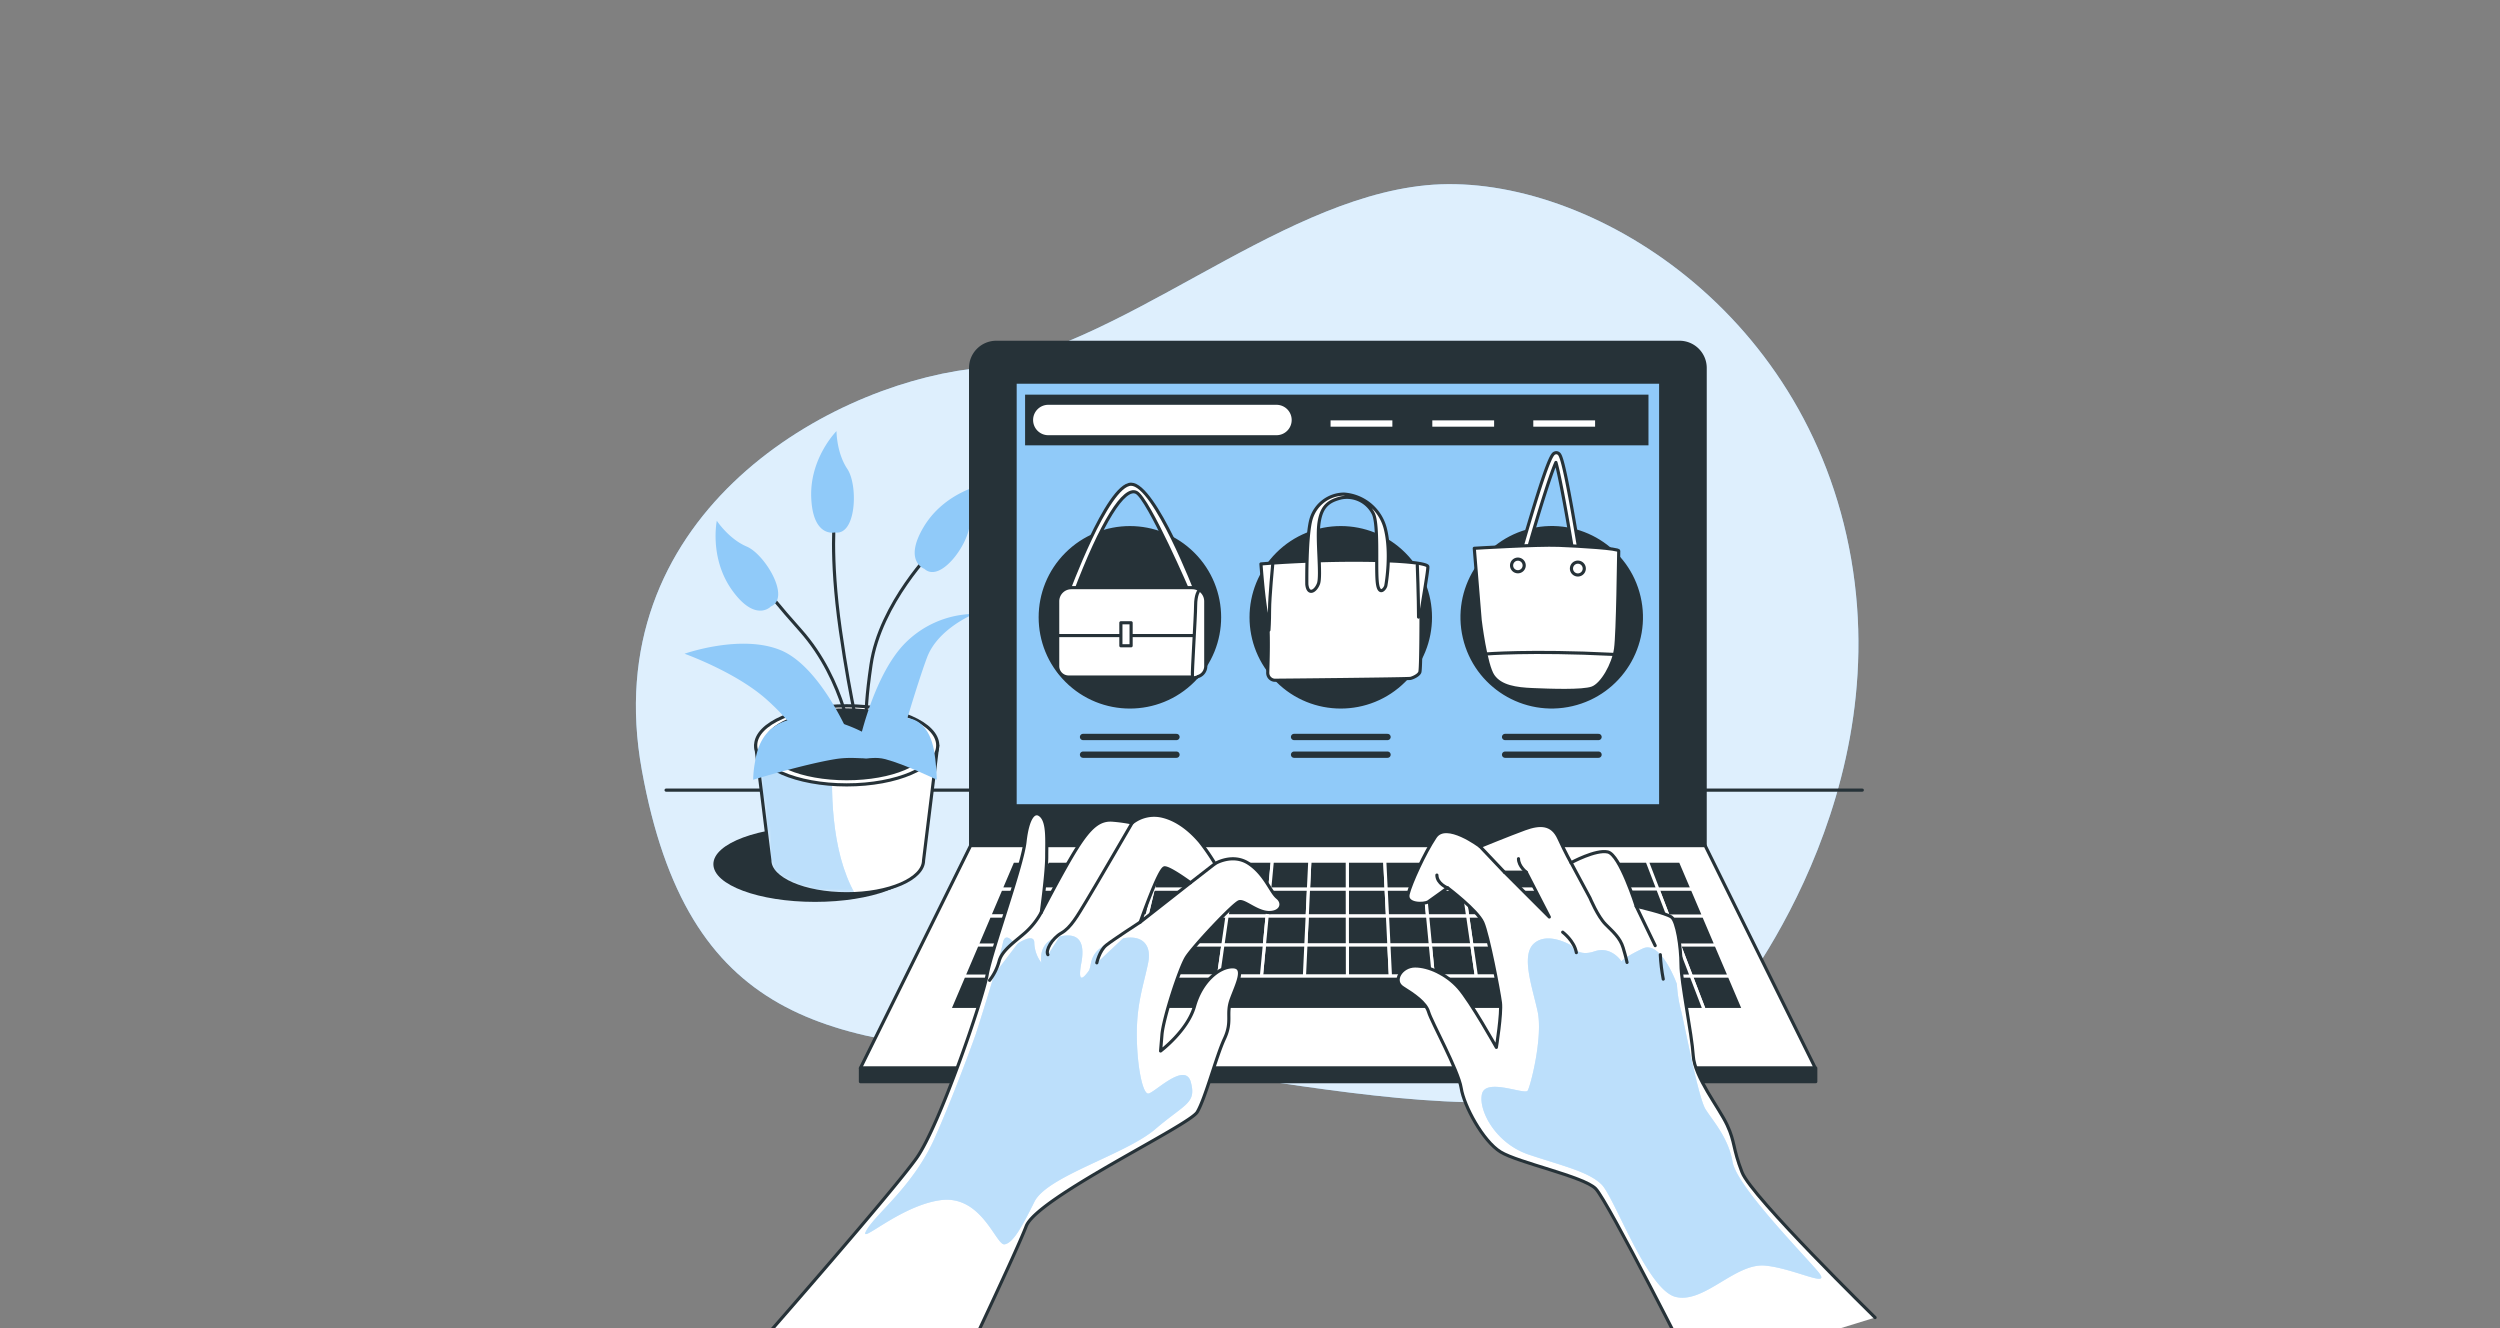
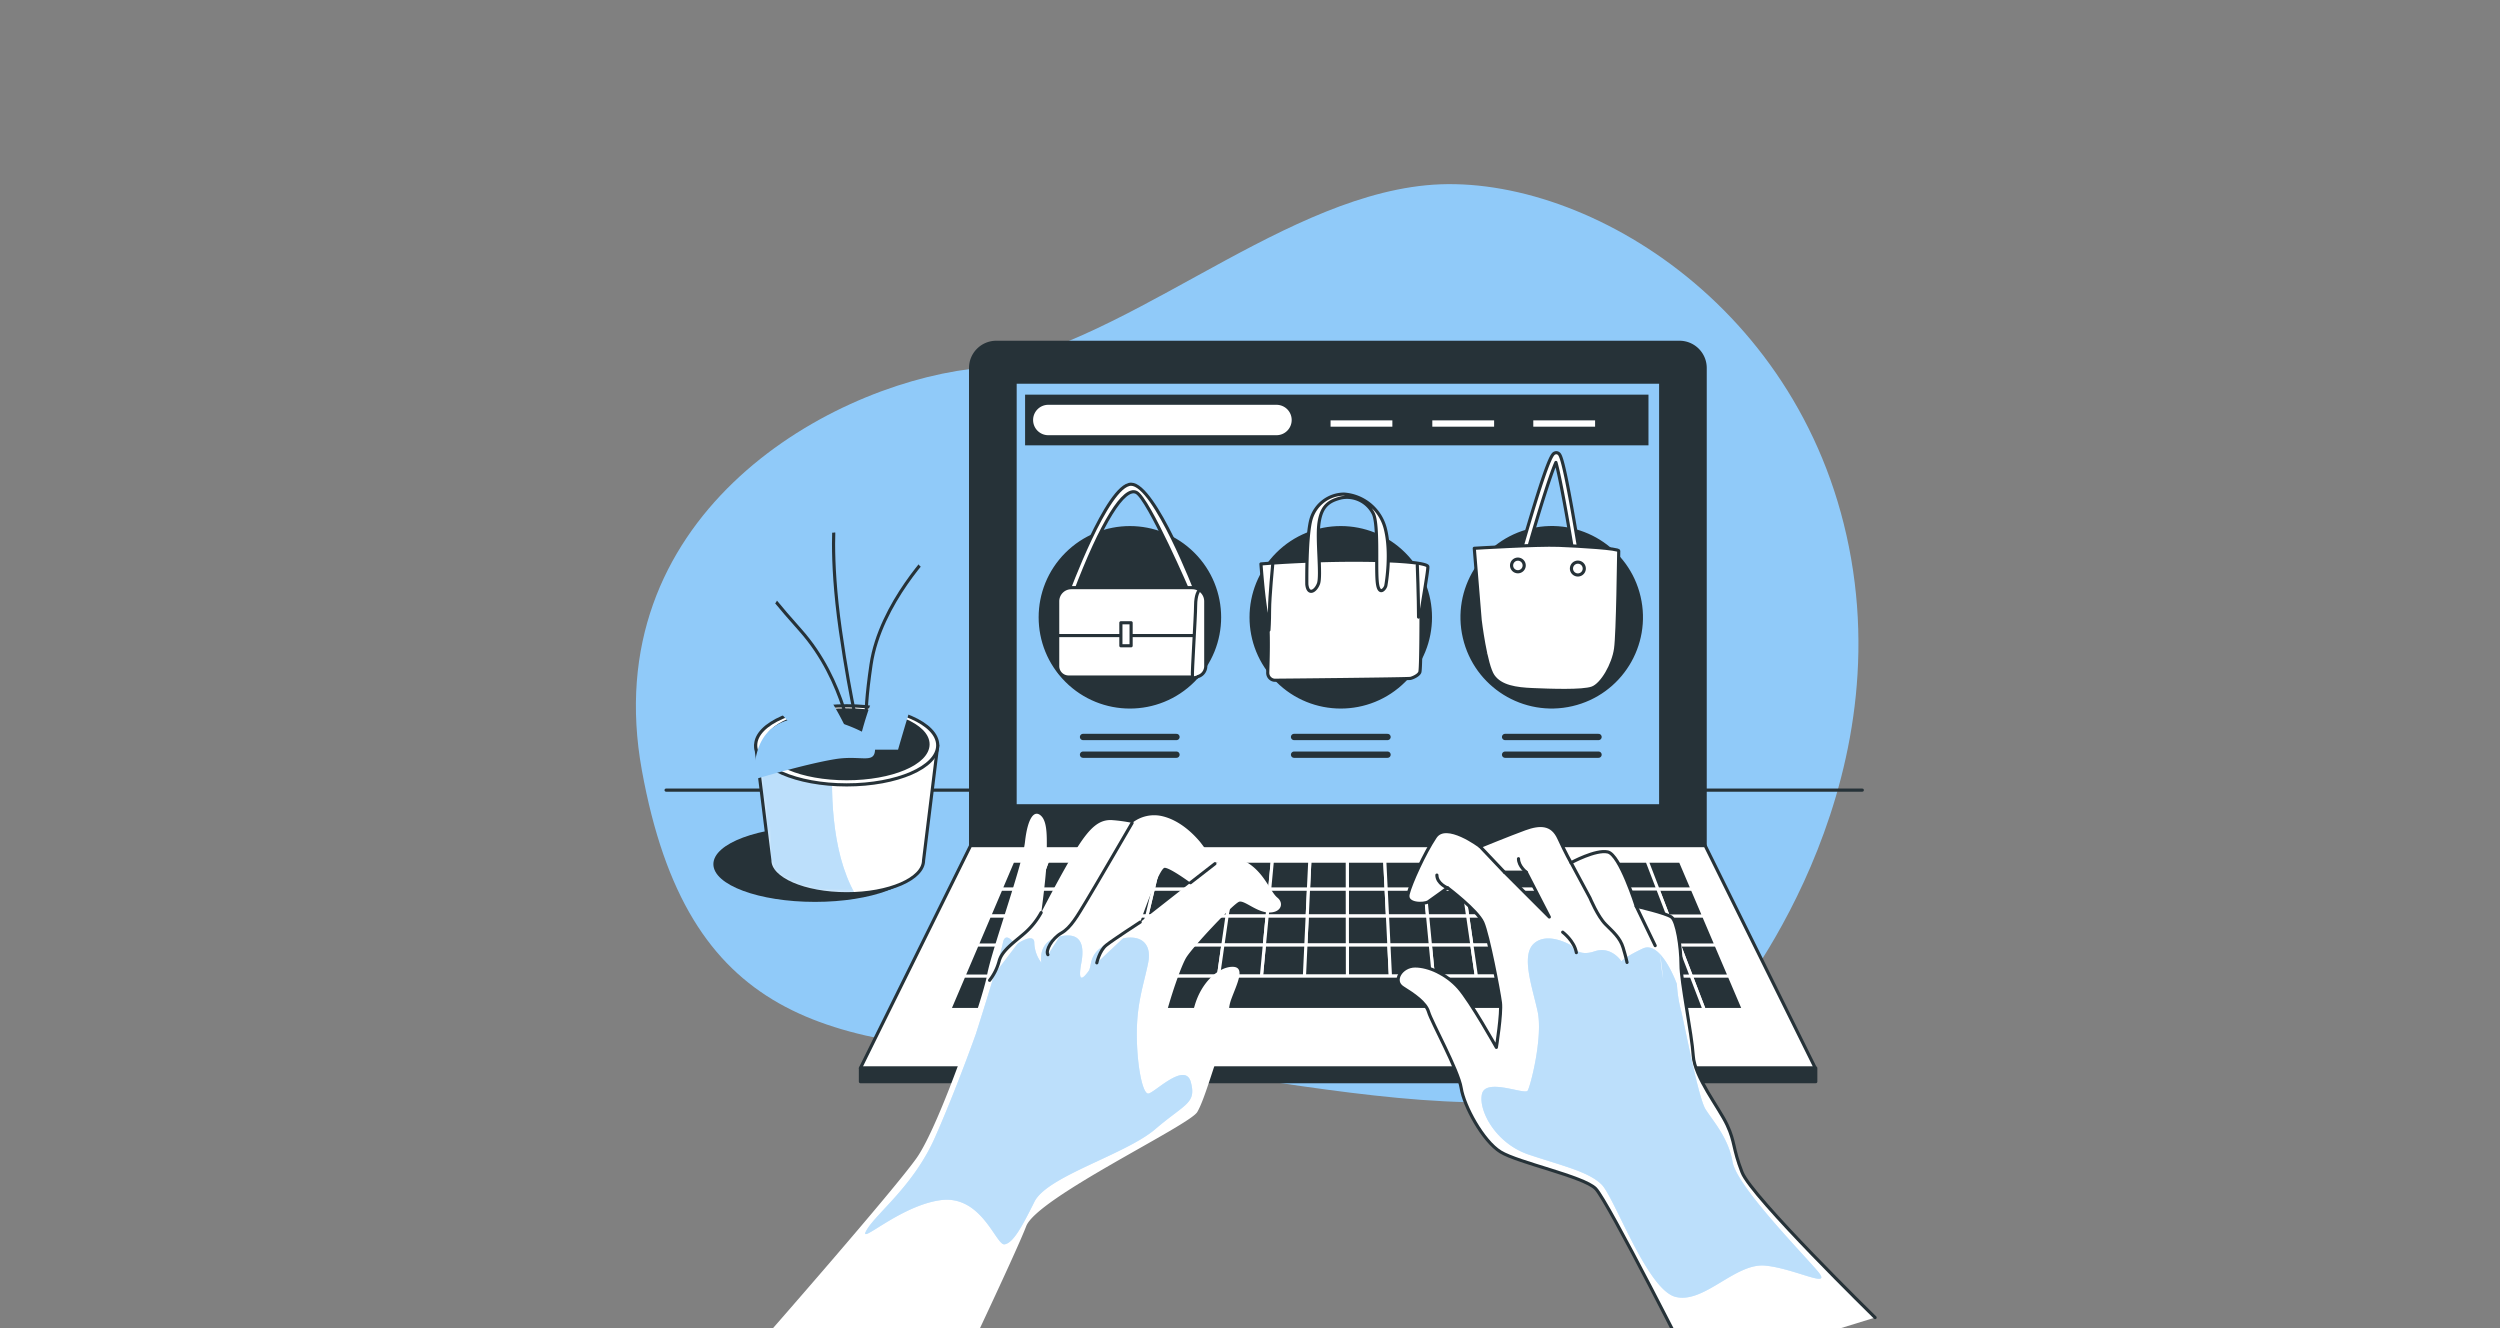
<svg xmlns="http://www.w3.org/2000/svg" width="640" height="340" fill="none">
  <rect width="100%" height="100%" fill="#808080" stroke="none" />
  <g clip-path="url(#a)">
    <path fill="#90CAF9" d="M441.154 259.503s44.068-51.082 32.748-116.409-69.706-99.53-108.87-95.659-78.158 42.258-116.425 47.001-95.95 38.51-84.29 102.754 47.09 70.53 104.442 72.889c57.352 2.36 138.507 31.779 172.395-10.576" />
-     <path fill="#fff" d="M441.154 259.503s44.068-51.082 32.748-116.409-69.706-99.53-108.87-95.659-78.158 42.258-116.425 47.001-95.95 38.51-84.29 102.754 47.09 70.53 104.442 72.889c57.352 2.36 138.507 31.779 172.395-10.576" opacity=".7" />
    <path stroke="#263238" stroke-linecap="round" stroke-linejoin="round" stroke-width=".808" d="M170.516 202.272h306.232" />
    <path fill="#263238" d="M208.643 230.883c14.369 0 26.017-4.323 26.017-9.655 0-5.333-11.648-9.656-26.017-9.656s-26.018 4.323-26.018 9.656c0 5.332 11.648 9.655 26.018 9.655" />
    <path fill="#fff" d="m193.453 190.807 3.628 29.443c0 4.719 8.807 8.549 19.675 8.549s19.675-3.83 19.675-8.549l3.628-29.443z" />
    <mask id="b" width="48" height="39" x="193" y="190" maskUnits="userSpaceOnUse" style="mask-type:luminance">
      <path fill="#fff" d="m193.453 190.807 3.628 29.443c0 4.719 8.807 8.549 19.675 8.549s19.675-3.83 19.675-8.549l3.628-29.443z" />
    </mask>
    <g mask="url(#b)">
      <path fill="#90CAF9" d="M213.346 190.807h-19.893l3.628 29.443c0 4.719 8.807 8.549 19.675 8.549q1.059 0 2.084-.049c-6.197-10.989-6.302-27.116-5.494-37.943" />
      <path fill="#fff" d="M213.346 190.807h-19.893l3.628 29.443c0 4.719 8.807 8.549 19.675 8.549q1.059 0 2.084-.049c-6.197-10.989-6.302-27.116-5.494-37.943" opacity=".4" />
    </g>
    <path stroke="#263238" stroke-linecap="round" stroke-linejoin="round" stroke-width=".808" d="m193.453 190.807 3.628 29.443c0 4.719 8.807 8.549 19.675 8.549s19.675-3.83 19.675-8.549l3.628-29.443z" />
    <path fill="#fff" stroke="#263238" stroke-linecap="round" stroke-linejoin="round" stroke-width=".808" d="M216.756 200.931c12.87 0 23.303-4.533 23.303-10.125s-10.433-10.124-23.303-10.124-23.303 4.533-23.303 10.124 10.433 10.125 23.303 10.125" />
    <path fill="#263238" stroke="#263238" stroke-linecap="round" stroke-linejoin="round" stroke-width=".808" d="M216.752 199.347c11.5 0 20.822-3.943 20.822-8.807s-9.322-8.807-20.822-8.807-20.822 3.943-20.822 8.807 9.322 8.807 20.822 8.807" />
    <path stroke="#263238" stroke-linecap="round" stroke-linejoin="round" stroke-width=".808" d="M218.338 191.453s-1.859-17.146-13.437-30.122c-11.579-12.977-8.743-11.385-8.743-11.385M239.204 140.476s-13.898 13.906-16.217 29.662-.808 18.301-.808 18.301M220.622 190.507s-2.715-9.696-5.494-29.176c-2.78-19.481-1.39-29.654-1.39-29.654" />
    <path fill="#90CAF9" d="M197.362 155.246s-3.887 4.218-9.866-4.04-3.992-17.889-3.992-17.889 3.047 4.646 7.66 6.602c4.614 1.955 11.353 13.065 6.198 15.327M213.698 136.307s-5.559 1.39-6.02-8.799 6.464-17.146 6.464-17.146 0 5.559 2.78 9.696 2.343 17.178-3.224 16.249M236.636 145.623s-5.414-1.883-.218-10.657 14.819-10.795 14.819-10.795-3.047 4.654-3.006 9.696c.04 5.042-7.418 15.578-11.595 11.756M220.191 189.134s3.709-16.685 11.587-24.555a25.3 25.3 0 0 1 17.606-7.418s-9.267 3.709-12.047 11.118-7.434 23.634-7.434 23.634h-23.141s-2.787-6.019-10.665-12.976-20.855-11.579-20.855-11.579 14.366-5.098 24.563-.929 17.607 21.816 17.607 21.816z" />
    <path fill="#90CAF9" d="M223.767 189.093s-9.195-6.31-19.23-5.26c-10.036 1.051-10.868 9.204-11.312 11.571a27 27 0 0 0-.413 4.21s12.929-3.943 20.895-5.26c7.967-1.317 11.312 2.367 10.06-5.261" />
-     <path fill="#90CAF9" d="M220.333 189.093s5.785-6.31 12.12-5.26c6.335 1.051 6.835 9.204 7.094 11.571q.24 2.098.267 4.21s-8.153-3.943-13.146-5.26-7.127 2.367-6.335-5.261" />
    <path fill="#263238" stroke="#263238" stroke-linecap="round" stroke-linejoin="round" stroke-width=".808" d="M255.046 87.633h174.9a6.575 6.575 0 0 1 6.577 6.577v122.267H248.469V94.202a6.577 6.577 0 0 1 6.577-6.57" />
    <path fill="#fff" stroke="#263238" stroke-linecap="round" stroke-linejoin="round" stroke-width=".808" d="M464.726 273.432h-244.46l28.207-56.955h188.046z" />
    <path fill="#90CAF9" stroke="#263238" stroke-linecap="round" stroke-linejoin="round" stroke-width=".808" d="M425.135 97.83H259.867v108.442h165.268z" />
    <path fill="#263238" d="M305.771 174.55c9.123-9.122 9.123-23.913 0-33.035s-23.912-9.122-33.035 0-9.122 23.913 0 33.035 23.913 9.122 33.035 0M359.756 174.549c9.122-9.123 9.122-23.913 0-33.035-9.123-9.123-23.913-9.123-33.035 0-9.123 9.122-9.123 23.912 0 33.035s23.912 9.122 33.035 0M402.542 180.771c12.564-2.928 20.375-15.487 17.447-28.052s-15.488-20.375-28.052-17.447-20.376 15.488-17.447 28.052c2.928 12.564 15.487 20.376 28.052 17.447" />
    <path fill="#fff" stroke="#263238" stroke-linecap="round" stroke-linejoin="round" stroke-width=".808" d="M273.211 152.079s10.294-28.118 16.346-28.118 16.709 27.787 16.709 27.787l-1.802.161s-10.463-24.353-13.566-25.856-8.831 7.353-15.861 25.994z" />
    <path fill="#fff" stroke="#263238" stroke-linecap="round" stroke-linejoin="round" stroke-width=".808" d="M274.248 150.439h30.938c.926 0 1.814.368 2.469 1.022a3.5 3.5 0 0 1 1.022 2.468v16.597a2.795 2.795 0 0 1-2.796 2.795h-32.32a2.795 2.795 0 0 1-2.795-2.795v-16.589a3.5 3.5 0 0 1 1.016-2.47 3.5 3.5 0 0 1 2.466-1.028" />
    <path stroke="#263238" stroke-linecap="round" stroke-linejoin="round" stroke-width=".808" d="M271.078 162.704h34.324" />
    <path fill="#fff" d="M306.886 151.255s-.808.986-.808 3.765-.978 17.493-.808 18.14c.169.646 1.147.169 1.147.169" />
    <path stroke="#263238" stroke-linecap="round" stroke-linejoin="round" stroke-width=".808" d="M306.886 151.255s-.808.986-.808 3.765-.978 17.493-.808 18.14c.169.646 1.147.169 1.147.169" />
    <path fill="#fff" stroke="#263238" stroke-linecap="round" stroke-linejoin="round" stroke-width=".808" d="M289.563 159.432h-2.618v5.882h2.618zM322.805 144.371s10.916-.954 23.731-.954 18.834.808 18.988 1.616-1.738 11.078-1.738 12.023 0 14.245-.315 15.037-1.745 1.422-2.375 1.576c-.63.153-33.863.476-34.809.476a1.894 1.894 0 0 1-1.745-1.898c0-.946.477-11.393-.315-15.191s-1.422-12.685-1.422-12.685" />
    <path fill="#fff" stroke="#263238" stroke-linecap="round" stroke-linejoin="round" stroke-width=".808" d="M334.546 149.59s-.162-12.499 1.107-16.774a8.89 8.89 0 0 1 8.387-6.326 11.74 11.74 0 0 1 10.568 8.718c1.616 6.165.315 13.922.162 14.714-.154.792-1.899 3.005-2.222-1.269s.323-14.237-.945-17.089a7.54 7.54 0 0 0-8.226-4.113c-3.329.808-5.066 2.214-5.696 6.327s.63 13.615-.162 15.667-2.69 2.99-2.973.145" />
    <path fill="#fff" d="M325.813 144.524s-.808 8.387-.808 11.555-.161 5.219-.161 5.219" />
    <path stroke="#263238" stroke-linecap="round" stroke-linejoin="round" stroke-width=".808" d="M325.813 144.524s-.808 8.387-.808 11.555-.161 5.219-.161 5.219M362.828 144.686s.323 8.387.323 13.291" />
    <path fill="#fff" stroke="#263238" stroke-linecap="round" stroke-linejoin="round" stroke-width=".808" d="M403.638 143.078a.8.8 0 0 1-.535-.195.82.82 0 0 1-.273-.5c-1.559-9.752-3.515-20.507-4.517-23.998-1.478 3.297-4.726 13.793-7.417 23.336a.84.84 0 0 1-1.03.585.84.84 0 0 1-.586-1.03c0-.065 1.729-6.149 3.604-12.217 3.902-12.653 4.638-12.928 5.219-13.114a.954.954 0 0 1 .873.13c.428.315 1.018.743 3.345 13.606a661 661 0 0 1 2.117 12.444.8.8 0 0 1-.381.838.8.8 0 0 1-.419.115" />
    <path fill="#fff" stroke="#263238" stroke-linecap="round" stroke-linejoin="round" stroke-width=".808" d="M377.414 140.363s16.087-.986 21.63-.768c5.543.219 15.393.808 15.352 1.447-.04.638-.234 21.008-.808 25.048-.573 4.04-3.458 9.114-5.963 10.043s-10.924.59-15.239.412c-4.314-.177-8.201-.743-10.14-3.498s-3.329-14.326-3.329-14.326z" />
    <path fill="#fff" stroke="#263238" stroke-linecap="round" stroke-linejoin="round" stroke-width=".808" d="M390.193 144.791a1.62 1.62 0 0 0-.95-1.51 1.62 1.62 0 0 0-1.76.283 1.62 1.62 0 0 0 .123 2.481 1.62 1.62 0 0 0 2.065-.102 1.62 1.62 0 0 0 .522-1.152M405.552 145.819a1.64 1.64 0 1 0-3.236-.538 1.64 1.64 0 0 0 3.236.538" />
    <path fill="#fff" d="M380.219 167.431s11.554-.978 32.7.089Z" />
-     <path stroke="#263238" stroke-linecap="round" stroke-linejoin="round" stroke-width=".808" d="M380.219 167.431s11.554-.978 32.7.089" />
    <path fill="#263238" d="M422.01 101.03H262.422v12.976H422.01z" />
    <path stroke="#fff" stroke-miterlimit="10" stroke-width="1.616" d="M340.625 108.423h15.821M366.672 108.423h15.821M392.523 108.423h15.821" />
    <path fill="#fff" d="M326.781 111.412h-58.418a3.88 3.88 0 0 1-3.886-3.894 3.885 3.885 0 0 1 3.886-3.887h58.418a3.888 3.888 0 0 1 3.593 5.377 3.88 3.88 0 0 1-2.103 2.108 3.9 3.9 0 0 1-1.49.296" />
    <path stroke="#263238" stroke-linecap="round" stroke-linejoin="round" stroke-width="1.616" d="M277.258 188.665h23.917M277.258 193.198h23.917M331.281 188.665h23.925M331.281 193.198h23.925M385.305 188.665h23.916M385.305 193.198h23.916" />
    <path fill="#263238" stroke="#fff" stroke-linecap="round" stroke-linejoin="round" stroke-width=".808" d="m334.66 234.511.324-6.94h-9.931l-.662 6.94zM355.192 234.511l-.34-6.94h-9.938l.008 6.94zM408.672 241.929h10.618l-2.489-7.418h-10.27zM324.379 234.511l.662-6.94h-9.938l-.986 6.94zM303.848 234.511l1.317-6.94h-9.93l-1.657 6.94zM396.259 234.511l-1.664-6.94h-9.939l1.333 6.94z" />
    <path fill="#263238" stroke="#fff" stroke-linecap="round" stroke-linejoin="round" stroke-width=".808" d="m406.536 234.511-2.004-6.94h-9.93l1.664 6.94zM293.582 234.511l1.657-6.94H285.3l-1.988 6.94zM365.461 234.511l-.671-6.94h-9.938l.339 6.94z" />
    <path fill="#263238" stroke="#fff" stroke-linecap="round" stroke-linejoin="round" stroke-width=".808" d="m416.797 234.511-2.335-6.94h-9.939l2.004 6.94zM385.983 234.511l-1.334-6.94h-9.938l1.002 6.94z" />
    <path fill="#263238" stroke="#fff" stroke-linecap="round" stroke-linejoin="round" stroke-width=".808" d="m375.721 234.511-1.002-6.94h-9.93l.671 6.94zM344.918 234.511l-.008-6.94h-9.938l-.324 6.94zM273.043 234.511h-10.269l-2.836 7.418h10.625zM275.362 227.571h-9.93l-2.659 6.94h10.27zM283.317 234.511l1.987-6.94h-9.938l-2.319 6.94zM256.889 249.879l-3.264 8.549h11.417l2.852-8.549zM270.562 241.929h-10.625l-3.039 7.95h11.005zM267.907 249.879l-2.852 8.549h11.417l2.44-8.549zM314.121 234.511l.986-6.94h-9.938l-1.317 6.94zM313.055 241.929l1.066-7.418h-10.27l-1.413 7.418zM302.43 241.929l1.414-7.418h-10.27l-1.769 7.418zM323.688 241.929l.703-7.418h-10.262l-1.067 7.418z" />
    <path fill="#263238" stroke="#fff" stroke-linecap="round" stroke-linejoin="round" stroke-width=".808" d="M283.313 234.511h-10.27l-2.481 7.418h10.626zM410.959 249.879h11.004l-2.674-7.95h-10.617z" />
    <path fill="#263238" stroke="#fff" stroke-linecap="round" stroke-linejoin="round" stroke-width=".808" d="m291.805 241.929 1.769-7.418h-10.269l-2.125 7.418zM270.557 241.929l-2.659 7.95h11.005l2.279-7.95zM387.419 241.929l-1.431-7.418h-10.269l1.074 7.418z" />
    <path fill="#263238" stroke="#fff" stroke-linecap="round" stroke-linejoin="round" stroke-width=".808" d="m376.805 241.929-1.075-7.418h-10.261l.711 7.418zM408.669 241.929l-2.142-7.418h-10.269l1.785 7.418zM344.922 241.929l-.008-7.418h-10.27l-.347 7.418zM366.176 241.929l-.711-7.418h-10.27l.364 7.418zM355.555 241.929l-.363-7.418h-10.27l.008 7.418z" />
    <path fill="#263238" stroke="#fff" stroke-linecap="round" stroke-linejoin="round" stroke-width=".808" d="m334.305 241.929.347-7.418h-10.269l-.703 7.418zM366.172 241.929l.776 7.95h10.996l-1.147-7.95z" />
    <path fill="#263238" stroke="#fff" stroke-linecap="round" stroke-linejoin="round" stroke-width=".808" d="m376.797 241.929 1.147 7.95h11.005l-1.527-7.95zM281.177 241.929l-2.279 7.95h11.005l1.899-7.95zM387.43 241.929l1.527 7.95h11.005l-1.907-7.95zM344.922 241.929l.008 7.95h11.005l-.388-7.95z" />
    <path fill="#263238" stroke="#fff" stroke-linecap="round" stroke-linejoin="round" stroke-width=".808" d="m398.047 241.929 1.907 7.95h11.005l-2.287-7.95zM355.555 241.929l.388 7.95h11.004l-.775-7.95zM302.441 241.929l-1.519 7.95h11.005l1.131-7.95zM291.813 241.929l-1.899 7.95h11.005l1.519-7.95zM334.309 241.929l-.371 7.95h11.004l-.008-7.95zM323.681 241.929l-.751 7.95h11.005l.371-7.95z" />
    <path fill="#263238" stroke="#fff" stroke-linecap="round" stroke-linejoin="round" stroke-width=".808" d="m313.053 241.929-1.131 7.95h11.005l.751-7.95zM398.055 241.929l-1.785-7.418H386l1.43 7.418zM275.36 227.57l2.376-7.11h-9.6l-2.706 7.11zM265.433 227.571h-9.179l-2.957 6.94h9.478z" />
    <path fill="#263238" stroke="#fff" stroke-linecap="round" stroke-linejoin="round" stroke-width=".808" d="M268.136 220.46h-8.856l-3.03 7.11h9.179zM262.77 234.511h-9.478l-3.159 7.418h9.801zM259.929 241.929h-9.801l-3.394 7.95h10.157zM256.894 249.879h-10.156l-3.644 8.549h10.536zM427.062 234.511l2.853 7.418h9.397l-3.16-7.418zM432.968 249.879h9.737l-3.394-7.95h-9.397zM436.249 258.428h10.1l-3.644-8.549h-9.736zM354.853 227.57l-.348-7.11h-9.599l.008 7.11zM427.065 234.511h9.09l-2.958-6.94h-8.791z" />
    <path fill="#263238" stroke="#fff" stroke-linecap="round" stroke-linejoin="round" stroke-width=".808" d="M421.971 249.879h11.005l-3.054-7.95h-10.625zM285.298 227.57l2.036-7.11h-9.599l-2.376 7.11zM414.461 227.571l2.335 6.94h10.262l-2.659-6.94zM433.194 227.57l-3.03-7.11h-8.492l2.731 7.11zM424.4 227.57l-2.731-7.11h-9.591l2.384 7.11zM388.945 249.879l1.649 8.549h11.409l-2.053-8.549zM424.829 258.428h11.417l-3.28-8.549h-11.005z" />
    <path fill="#263238" stroke="#fff" stroke-linecap="round" stroke-linejoin="round" stroke-width=".808" d="m414.467 227.57-2.384-7.11h-9.599l2.045 7.11zM410.961 249.879l2.464 8.549h11.409l-2.868-8.549zM399.953 249.879l2.052 8.549h11.417l-2.464-8.549zM419.293 241.929h10.626l-2.853-7.418h-10.261zM325.048 227.57l.67-7.11h-9.599l-1.01 7.11zM404.526 227.57l-2.044-7.11h-9.599l1.713 7.11zM315.102 227.57l1.01-7.11h-9.59l-1.358 7.11zM344.915 227.57l-.008-7.11h-9.591l-.339 7.11z" />
    <path fill="#263238" stroke="#fff" stroke-linecap="round" stroke-linejoin="round" stroke-width=".808" d="m305.173 227.57 1.357-7.11h-9.599l-1.689 7.11z" />
    <path fill="#263238" stroke="#fff" stroke-linecap="round" stroke-linejoin="round" stroke-width=".808" d="m295.243 227.57 1.689-7.11h-9.591l-2.036 7.11zM334.969 227.57l.34-7.11h-9.599l-.671 7.11zM394.601 227.57l-1.713-7.11h-9.591l1.365 7.11zM384.652 227.57l-1.365-7.11h-9.599l1.026 7.11zM364.786 227.57l-.695-7.11H354.5l.347 7.11zM388.95 249.879H278.909l-2.44 8.549h114.13z" />
    <path fill="#263238" stroke="#fff" stroke-linecap="round" stroke-linejoin="round" stroke-width=".808" d="m374.719 227.57-1.026-7.11h-9.599l.695 7.11z" />
    <path fill="#263238" stroke="#263238" stroke-linecap="round" stroke-linejoin="round" stroke-width=".808" d="M464.839 273.433H220.266v3.474h244.573z" />
    <path fill="#fff" d="M241.861 359.081s18.067-37.879 20.846-45.176c2.78-7.296 41.701-25.718 43.786-29.217 2.084-3.499 4.848-14.245 6.956-18.762 2.109-4.516.348-6.262 1.738-10.084 1.389-3.821 3.821-8.338.347-8.338s-7.991 3.822-9.736 10.076-8.686 11.473-8.686 11.473l.347-4.169c.348-4.177 4.517-17.033 6.254-19.812s12.169-13.898 13.558-14.245c1.39-.348 4.517 2.779 7.644 2.779s3.822-2.424 2.085-3.822c-1.738-1.397-3.127-5.914-7.272-8.694-4.145-2.779-8.686 0-8.686 0a55 55 0 0 0-3.822-5.559c-1.746-2.084-5.22-5.559-9.737-6.601a9.04 9.04 0 0 0-7.643 1.737 39 39 0 0 0-4.848-.695c-3.475-.347-5.907 1.737-9.381 7.272s-9.042 16.338-9.042 16.338 1.39-10.084 1.39-14.253.347-8.686-1.39-10.423-3.474.347-4.169 6.601-8.686 28.151-9.696 34.057-12.16 38.574-18.075 46.921c-5.915 8.346-37.879 44.828-37.879 44.828m95.15-105.25s4.848-13.906 6.254-13.906 6.601 3.822 6.601 3.822z" />
-     <path stroke="#263238" stroke-linecap="round" stroke-linejoin="round" stroke-width=".808" d="M241.861 359.081s18.067-37.879 20.846-45.176c2.78-7.296 41.701-25.718 43.786-29.217 2.084-3.499 4.848-14.245 6.956-18.762 2.109-4.516.348-6.262 1.738-10.084 1.389-3.821 3.821-8.338.347-8.338s-7.991 3.822-9.736 10.076-8.686 11.473-8.686 11.473l.347-4.169c.348-4.177 4.517-17.033 6.254-19.812s12.169-13.898 13.558-14.245c1.39-.348 4.517 2.779 7.644 2.779s3.822-2.424 2.085-3.822c-1.738-1.397-3.127-5.914-7.272-8.694-4.145-2.779-8.686 0-8.686 0a55 55 0 0 0-3.822-5.559c-1.746-2.084-5.22-5.559-9.737-6.601a9.04 9.04 0 0 0-7.643 1.737 39 39 0 0 0-4.848-.695c-3.475-.347-5.907 1.737-9.381 7.272s-9.042 16.338-9.042 16.338 1.39-10.084 1.39-14.253.347-8.686-1.39-10.423-3.474.347-4.169 6.601-8.686 28.151-9.696 34.057-12.16 38.574-18.075 46.921c-5.915 8.346-37.879 44.828-37.879 44.828m95.15-105.25s4.848-13.906 6.254-13.906 6.601 3.822 6.601 3.822z" />
    <path fill="#90CAF9" d="M249.833 264.666s5.922-18.528 6.908-23.295c.703-3.361 3.192.558 3.192.558s4.848-3.467 4.848-.558a8.8 8.8 0 0 0 1.818 5.099s-1.091-5.099 4.04-6.553c5.131-1.455 7.272.727 6.189 6.553s.727 3.636 1.818 2.181c1.091-1.454-.364-5.098 6.189-7.643s10.197 0 9.098 5.462-2.908 10.188-2.908 18.196c0 8.007 1.454 15.287 2.908 15.287 1.455 0 9.47-8.371 10.925-2.909 1.454 5.462-1.455 5.462-9.098 12.007s-27.666 12.015-30.939 18.584-5.462 10.553-7.643 10.916c-2.182.364-5.826-12.734-16.387-11.312s-21.476 12.015-18.923 7.644 12.007-11.312 17.469-23.658 10.496-26.559 10.496-26.559" />
    <path fill="#fff" d="M249.833 264.666s5.922-18.528 6.908-23.295c.703-3.361 3.192.558 3.192.558s4.848-3.467 4.848-.558a8.8 8.8 0 0 0 1.818 5.099s-1.091-5.099 4.04-6.553c5.131-1.455 7.272.727 6.189 6.553s.727 3.636 1.818 2.181c1.091-1.454-.364-5.098 6.189-7.643s10.197 0 9.098 5.462-2.908 10.188-2.908 18.196c0 8.007 1.454 15.287 2.908 15.287 1.455 0 9.47-8.371 10.925-2.909 1.454 5.462-1.455 5.462-9.098 12.007s-27.666 12.015-30.939 18.584-5.462 10.553-7.643 10.916c-2.182.364-5.826-12.734-16.387-11.312s-21.476 12.015-18.923 7.644 12.007-11.312 17.469-23.658 10.496-26.559 10.496-26.559" opacity=".4" />
    <path fill="#fff" d="M289.814 210.691s-9.696 16.686-11.813 20.16-3.822 6.601-6.262 7.991c-2.441 1.39-4.17 4.517-3.475 5.559" />
    <path stroke="#263238" stroke-linecap="round" stroke-linejoin="round" stroke-width=".808" d="M289.814 210.691s-9.696 16.686-11.813 20.16-3.822 6.601-6.262 7.991c-2.441 1.39-4.17 4.517-3.475 5.559" />
    <path fill="#fff" d="M266.531 233.63a19.2 19.2 0 0 1-4.17 5.212c-2.779 2.424-5.906 4.517-6.601 7.272a13.7 13.7 0 0 1-2.424 4.848" />
    <path stroke="#263238" stroke-linecap="round" stroke-linejoin="round" stroke-width=".808" d="M266.531 233.63a19.2 19.2 0 0 1-4.17 5.212c-2.779 2.424-5.906 4.517-6.601 7.272a13.7 13.7 0 0 1-2.424 4.848" />
    <path fill="#fff" d="M291.891 236.063s-6.949 4.516-8.686 5.906-2.424 4.517-2.424 4.517" />
    <path stroke="#263238" stroke-linecap="round" stroke-linejoin="round" stroke-width=".808" d="M291.891 236.063s-6.949 4.516-8.686 5.906-2.424 4.517-2.424 4.517M311.02 221.115l-6.262 4.864" />
    <path fill="#fff" d="M480.03 337.297s-31.625-30.922-34.057-37.168-1.737-7.644-3.822-12.12-8.339-12.209-8.686-17.776-3.127-18.77-3.127-23.287-1.042-11.118-2.424-12.16-9.041-2.788-9.041-2.788-4.17-13.202-7.272-13.897-9.414 2.755-9.414 2.755-1.389-2.424-3.127-6.254-4.848-3.822-8.686-2.424-11.473 4.517-11.473 4.517-8.686-6.602-11.466-2.424c-2.779 4.177-6.254 11.813-6.949 14.592-.694 2.78 4.113 2.683 5.156 1.988s4.953-3.571 4.953-3.571 7.611 5.753 9.001 8.888 4.169 17.719 4.516 20.499-1.042 11.465-1.042 11.465-6.601-11.813-9.696-15.287-7.644-5.559-11.118-5.559-5.906 3.821-3.127 5.559 5.907 3.822 6.601 6.254c.695 2.432 7.644 14.948 8.339 19.464.695 4.517 5.559 13.55 10.076 16.33 4.516 2.78 21.202 6.254 24.329 9.389s25.371 47.26 25.371 47.26m-48.69-128.262h5.567l5.906 11.474z" />
    <path stroke="#263238" stroke-linecap="round" stroke-linejoin="round" stroke-width=".808" d="M480.03 337.297s-31.625-30.922-34.057-37.168-1.737-7.644-3.822-12.12-8.339-12.209-8.686-17.776-3.127-18.77-3.127-23.287-1.042-11.118-2.424-12.16-9.041-2.788-9.041-2.788-4.17-13.202-7.272-13.897-9.414 2.755-9.414 2.755-1.389-2.424-3.127-6.254-4.848-3.822-8.686-2.424-11.473 4.517-11.473 4.517-8.686-6.602-11.466-2.424c-2.779 4.177-6.254 11.813-6.949 14.592-.694 2.78 4.113 2.683 5.156 1.988s4.953-3.571 4.953-3.571 7.611 5.753 9.001 8.888 4.169 17.719 4.516 20.499-1.042 11.465-1.042 11.465-6.601-11.813-9.696-15.287-7.644-5.559-11.118-5.559-5.906 3.821-3.127 5.559 5.907 3.822 6.601 6.254c.695 2.432 7.644 14.948 8.339 19.464.695 4.517 5.559 13.55 10.076 16.33 4.516 2.78 21.202 6.254 24.329 9.389s25.371 47.26 25.371 47.26m-48.69-128.262h5.567l5.906 11.474z" />
    <path fill="#90CAF9" d="M429.284 251.924s-4.04-11.312-8.734-9.098-5.462 3.28-5.462 3.28-2.553-4.04-6.917-2.553c-4.363 1.486-5.825-1.455-5.825-1.455s-5.826-3.636-9.462-.727-.727 10.916.727 17.469c1.455 6.553-1.818 19.295-2.545 20.386s-10.56-3.272-11.651.727c-1.091 4 3.272 12.742 12.015 15.651s15.287 4.371 18.584 7.644 11.651 26.939 18.931 28.757 15.287-8.735 22.931-8.008 17.469 6.19 13.47 1.455-20.75-21.816-21.816-28.022c-1.067-6.205-5.099-10.56-6.917-13.469s-5.107-20.386-6.238-25.129a35 35 0 0 1-1.091-6.908" />
    <path fill="#fff" d="M429.284 251.924s-4.04-11.312-8.734-9.098-5.462 3.28-5.462 3.28-2.553-4.04-6.917-2.553c-4.363 1.486-5.825-1.455-5.825-1.455s-5.826-3.636-9.462-.727-.727 10.916.727 17.469c1.455 6.553-1.818 19.295-2.545 20.386s-10.56-3.272-11.651.727c-1.091 4 3.272 12.742 12.015 15.651s15.287 4.371 18.584 7.644 11.651 26.939 18.931 28.757 15.287-8.735 22.931-8.008 17.469 6.19 13.47 1.455-20.75-21.816-21.816-28.022c-1.067-6.205-5.099-10.56-6.917-13.469s-5.107-20.386-6.238-25.129a35 35 0 0 1-1.091-6.908" opacity=".4" />
    <path fill="#fff" d="m402.195 220.856 4.848 9.033s1.98 4.743 3.984 6.739 3.749 3.499 4.5 6.004c.752 2.504.994 3.749.994 3.749" />
    <path stroke="#263238" stroke-linecap="round" stroke-linejoin="round" stroke-width=".808" d="m402.195 220.856 4.848 9.033s1.98 4.743 3.984 6.739 3.749 3.499 4.5 6.004c.752 2.504.994 3.749.994 3.749M418.859 231.998l4.873 10.084M378.906 216.711l6.254 6.601" />
    <path fill="#fff" d="M425.039 244.401c.107 2.1.358 4.189.751 6.254Z" />
-     <path stroke="#263238" stroke-linecap="round" stroke-linejoin="round" stroke-width=".808" d="M425.039 244.401c.107 2.1.358 4.189.751 6.254" />
    <path fill="#fff" d="M400.047 238.632s2.998 2.246 3.499 5.244Z" />
    <path stroke="#263238" stroke-linecap="round" stroke-linejoin="round" stroke-width=".808" d="M400.047 238.632s2.998 2.246 3.499 5.244" />
    <path fill="#fff" d="M370.591 227.32s-2.747-1.099-2.747-3.297Z" />
    <path stroke="#263238" stroke-linecap="round" stroke-linejoin="round" stroke-width=".808" d="M370.591 227.32s-2.747-1.099-2.747-3.297" />
    <path fill="#fff" d="M390.722 223.28s-1.988-1.527-1.988-3.45Z" />
    <path stroke="#263238" stroke-linecap="round" stroke-linejoin="round" stroke-width=".808" d="M390.722 223.28s-1.988-1.527-1.988-3.45" />
  </g>
  <defs>
    <clipPath id="a">
      <path fill="#fff" d="M0 0h640v340H0z" />
    </clipPath>
  </defs>
</svg>